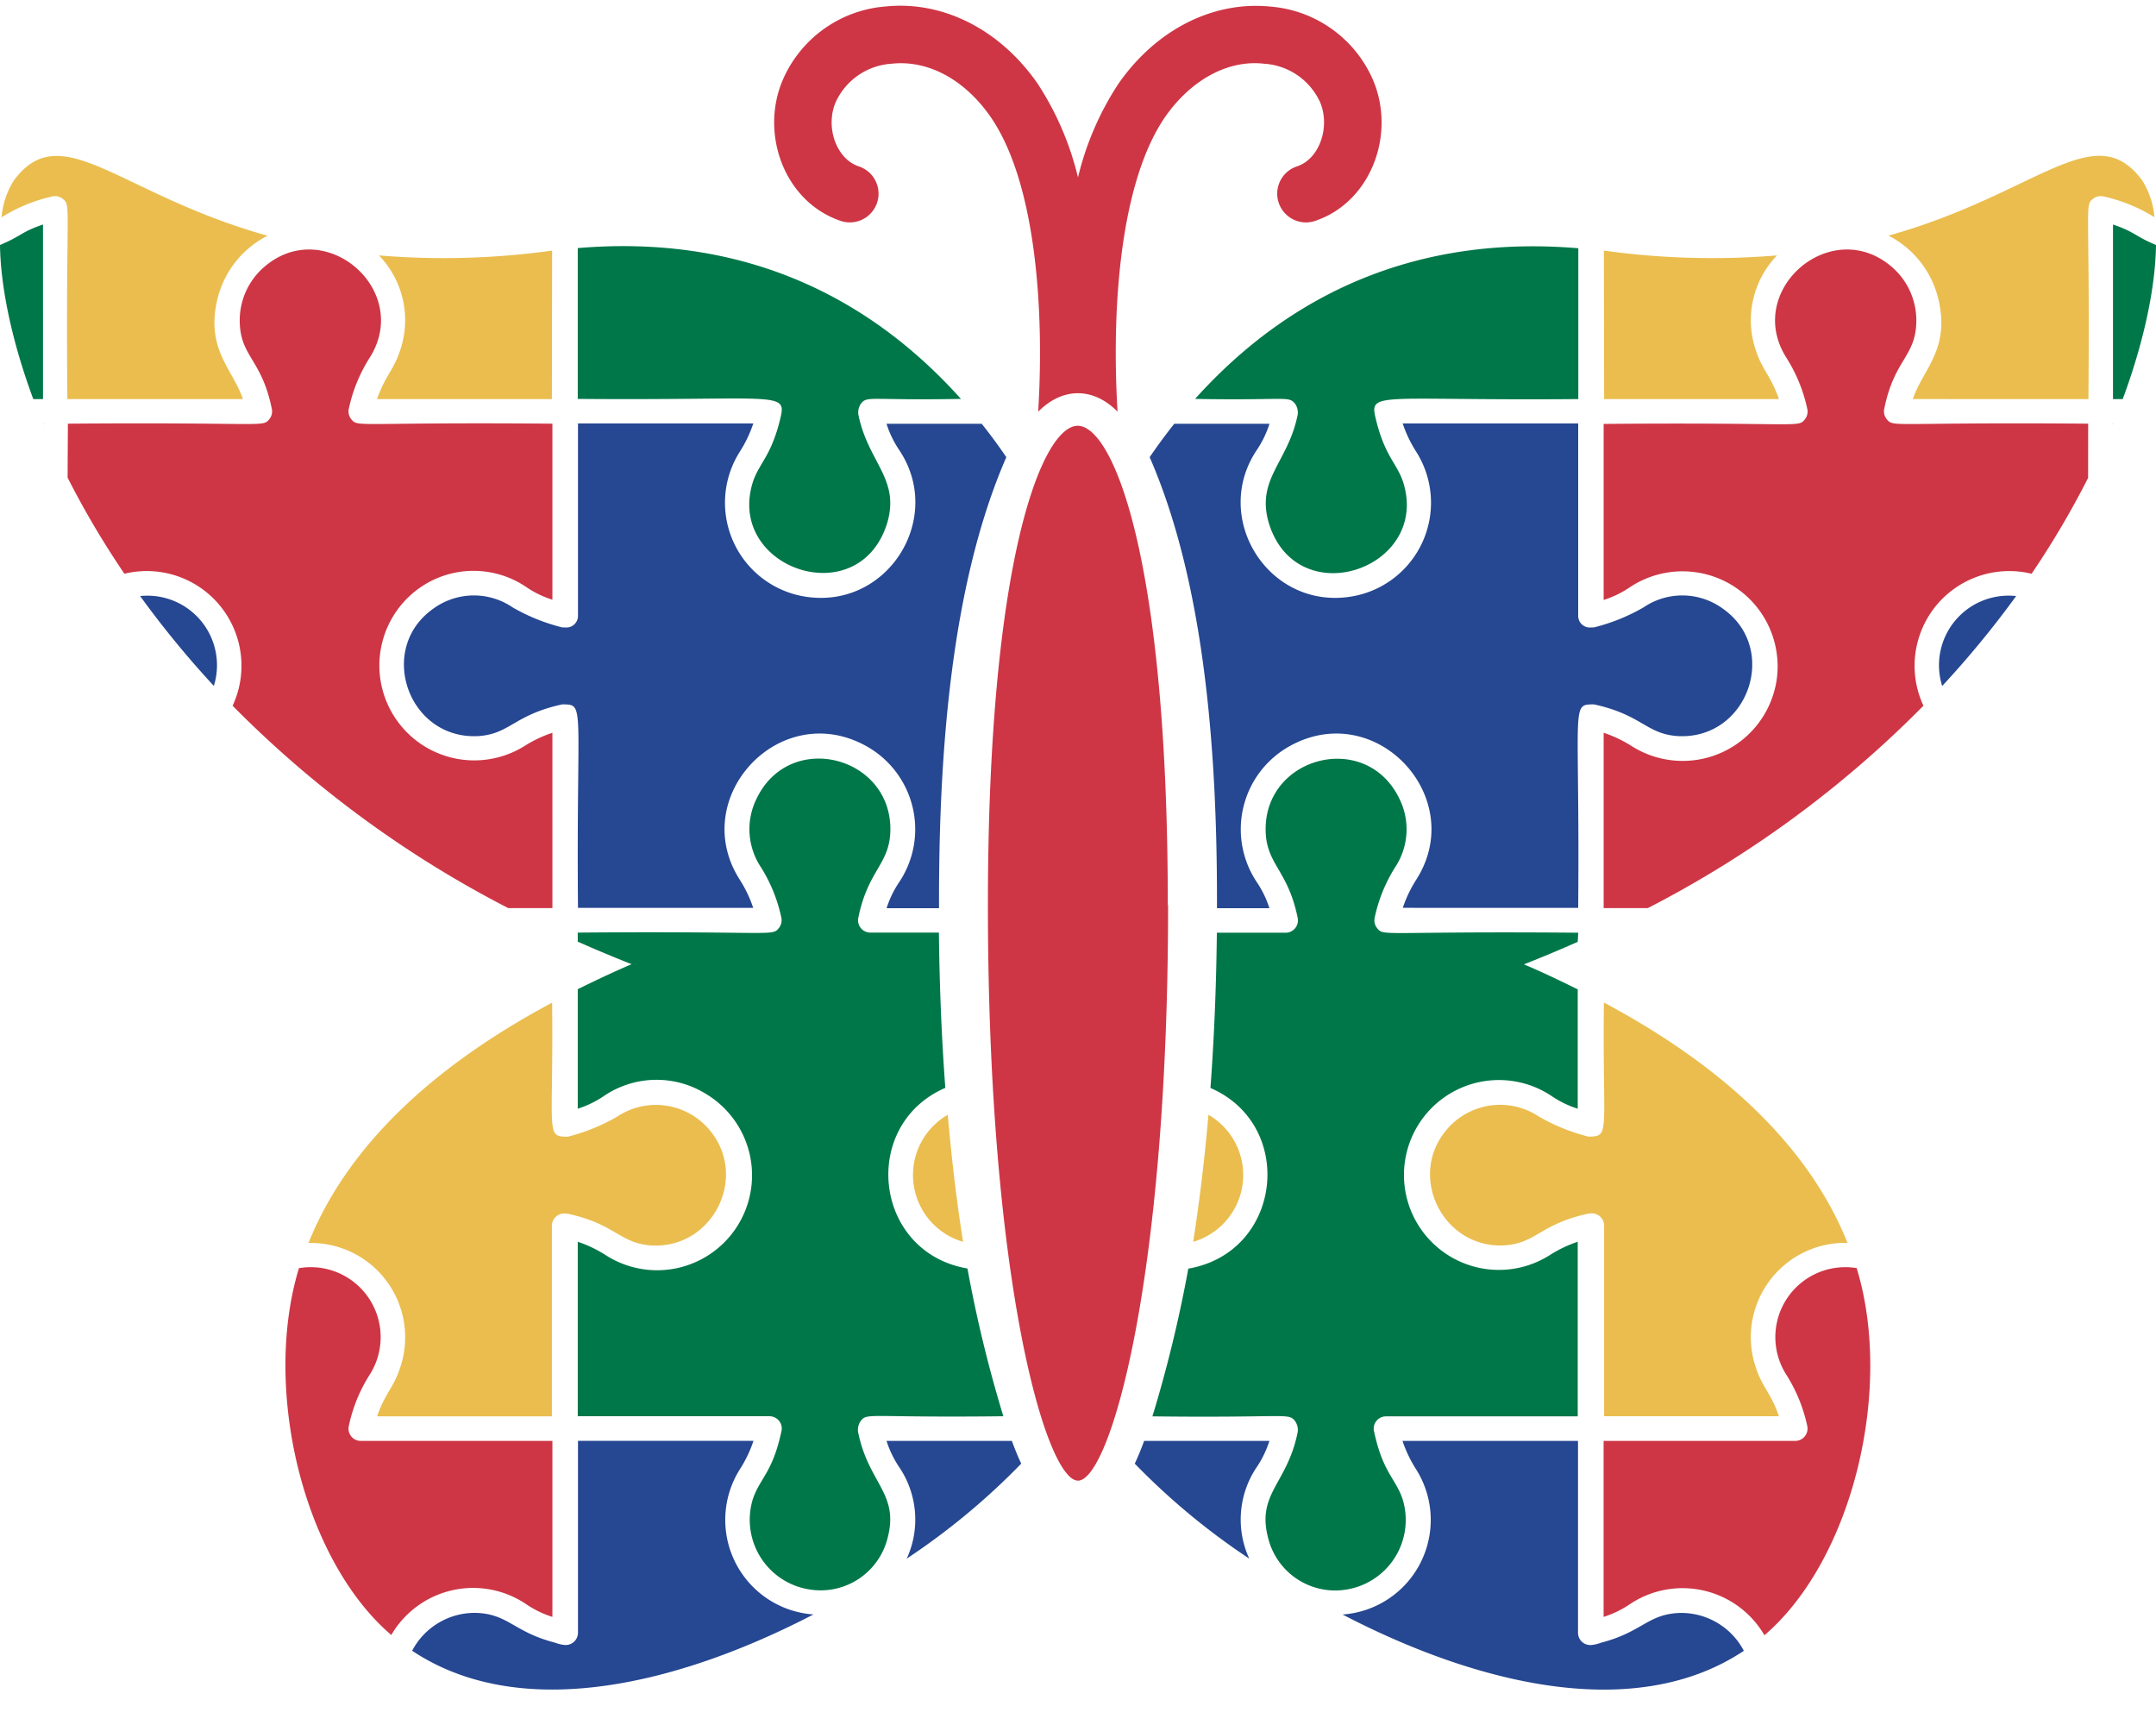
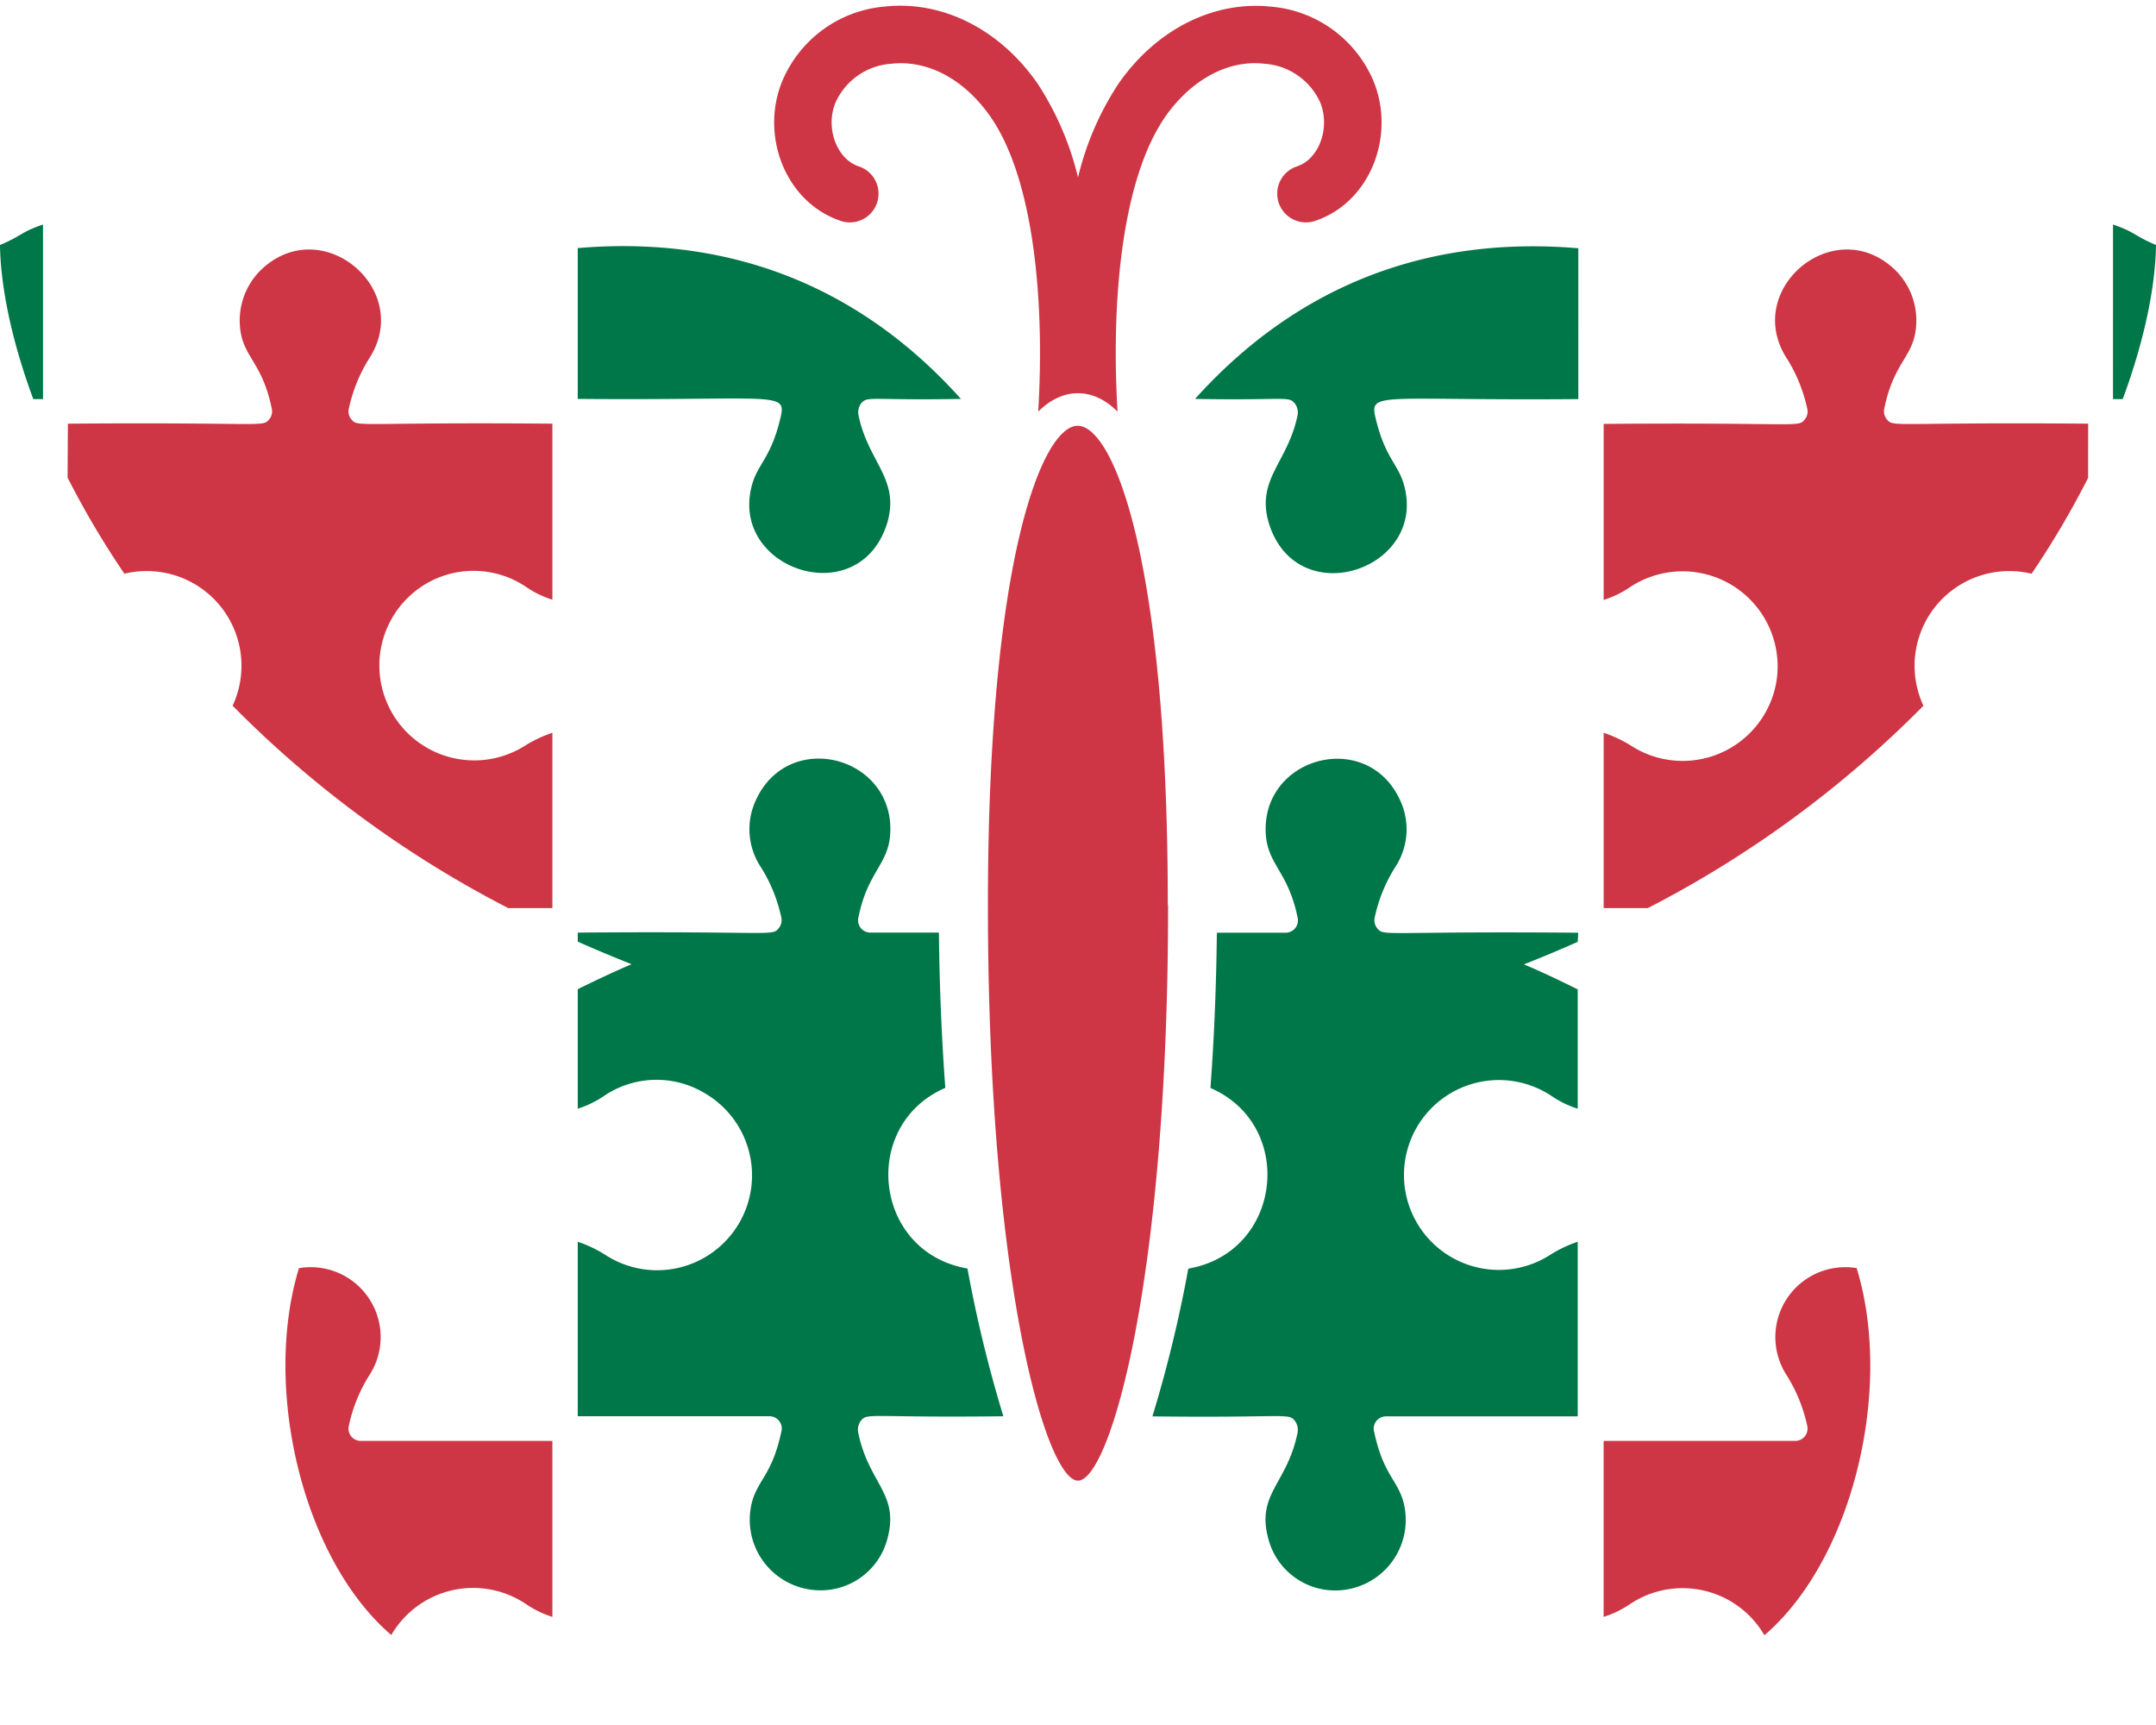
<svg xmlns="http://www.w3.org/2000/svg" data-name="Layer 1" height="296" preserveAspectRatio="xMidYMid meet" version="1.0" viewBox="65.0 104.7 370.0 295.7" width="370" zoomAndPan="magnify">
  <g id="change1_1">
    <path d="M435,146.59c-.09,6.88-1.87,16.06-5.71,26.44h-1.67V143.08C431.42,144.36,431.22,145,435,146.59ZM287.23,173.8a2.64,2.64,0,0,1,.47,1.92c-1.65,8.17-7.1,10.92-5,18.43,4.73,15.93,27.88,8,23.08-6.94-1.11-3.27-3.21-4.45-4.74-11.07-1.07-4.48,1.19-2.82,34.82-3.11V147.15C309.34,144.9,287.17,154,270.09,173,285.65,173.29,286.1,172.43,287.23,173.8Zm48.62,90.8c-33.87-.29-33.31.7-34.52-.79a2.13,2.13,0,0,1-.42-1.77,26.48,26.48,0,0,1,3.55-8.73,11.77,11.77,0,0,0,.74-11.61c-5.6-11.86-23-7.48-23,5.12,0,6.07,3.82,6.89,5.5,15.24a2.11,2.11,0,0,1-2.06,2.54H273.83c-.1,9.25-.47,18.2-1.1,26.64,14.7,6.36,12.34,28.21-3.8,31a225.49,225.49,0,0,1-6.16,25.35c23.23.28,23.29-.65,24.46.78a2.65,2.65,0,0,1,.47,1.93c-1.8,9-7.2,10.52-5,18.43a11.84,11.84,0,0,0,13,8.63,12.1,12.1,0,0,0,10-15.59c-1.2-3.53-3.37-4.55-4.86-11.45a2.11,2.11,0,0,1,2-2.73h32.92V317.63a21.48,21.48,0,0,0-4.78,2.28,16.29,16.29,0,1,1,.37-27.24,17.19,17.19,0,0,0,4.41,2.13V274.32c-3.06-1.51-6.15-3-9.24-4.29q4.74-1.86,9.24-3.87ZM65,146.59c.09,6.88,1.87,16.06,5.71,26.44h1.67V143.08C68.58,144.36,68.78,145,65,146.59ZM229.91,173c-17.08-19.05-39.25-28.13-65.76-25.88V173c33.63.29,35.89-1.37,34.82,3.11-1.53,6.62-3.63,7.8-4.74,11.07-4.8,14.92,18.35,22.87,23.08,6.94,2.09-7.51-3.36-10.26-5-18.43a2.64,2.64,0,0,1,.47-1.92C213.9,172.43,214.35,173.29,229.91,173Zm-65.76,93.13q4.5,2,9.24,3.87c-3.09,1.32-6.18,2.78-9.24,4.29V294.8a17.19,17.19,0,0,0,4.41-2.13,16.08,16.08,0,0,1,17.61-.4,16.29,16.29,0,1,1-17.24,27.64,21.48,21.48,0,0,0-4.78-2.28v29.94h32.92a2.11,2.11,0,0,1,2,2.73c-1.49,6.9-3.66,7.92-4.86,11.45a12.1,12.1,0,0,0,10.05,15.59,11.84,11.84,0,0,0,13-8.63c2.19-7.91-3.2-9.48-5-18.43a2.65,2.65,0,0,1,.47-1.93c1.17-1.43,1.23-.5,24.46-.78a225.49,225.49,0,0,1-6.16-25.35c-16.14-2.77-18.5-24.62-3.8-31-.63-8.44-1-17.39-1.1-26.64H214.36a2.11,2.11,0,0,1-2.06-2.54c1.68-8.35,5.5-9.17,5.5-15.24,0-12.6-17.4-17-23-5.12a11.77,11.77,0,0,0,.74,11.61,26.48,26.48,0,0,1,3.55,8.73,2.13,2.13,0,0,1-.42,1.77c-1.21,1.49-.65.5-34.52.79Z" fill="#007749" />
  </g>
  <g id="change2_1">
-     <path d="M340.25,147.55a134.8,134.8,0,0,0,29.71.83,16,16,0,0,0-3.67,16.17c1.11,3.5,2.59,4.41,4,8.48h-30Zm57.49,8.72c1.82,8.35-2.76,11.67-4.47,16.76H423.4c.29-33.68-.7-33.15.79-34.36a2.12,2.12,0,0,1,1.77-.42,27.84,27.84,0,0,1,8.77,3.57,14,14,0,0,0-2.09-6.3c-8.18-11.09-18,2.33-43.55,9.46A16.55,16.55,0,0,1,397.74,156.27Zm-60,143.32a.76.76,0,0,1-.15,0,33.52,33.52,0,0,1-8.49-3.44,12,12,0,0,0-15.62,2c-7.14,8-.94,20.65,9.67,20.1,5.55-.37,6.13-3.65,14.41-5.45a1,1,0,0,1,.17,0h0a2.12,2.12,0,0,1,2.56,2.07v32.7h30c-1.4-4.07-2.86-4.92-4-8.47a16.19,16.19,0,0,1,15.77-21.28c-7.28-18.16-23.65-31.55-41.81-41.24C340,299,341.41,299.51,337.7,299.59Zm-65.35-3.77c-.68,7.77-1.56,15.1-2.63,21.82A11.94,11.94,0,0,0,272.35,295.82ZM159.75,147.55a134.8,134.8,0,0,1-29.71.83,16,16,0,0,1,3.67,16.17c-1.11,3.5-2.59,4.41-4,8.48h30ZM110.91,145c-25.56-7.13-35.37-20.55-43.55-9.46a14,14,0,0,0-2.09,6.3A27.84,27.84,0,0,1,74,138.25a2.12,2.12,0,0,1,1.77.42c1.49,1.21.5.68.79,34.36h30.13c-1.71-5.09-6.29-8.41-4.47-16.76A16.55,16.55,0,0,1,110.91,145Zm48.84,131.6c-18.16,9.69-34.53,23.08-41.81,41.24a16.19,16.19,0,0,1,15.77,21.28c-1.13,3.55-2.59,4.4-4,8.47h30v-32.7a2.12,2.12,0,0,1,2.56-2.07h0a1,1,0,0,1,.17,0c8.28,1.8,8.86,5.08,14.41,5.45,10.61.55,16.81-12.07,9.68-20.1a12,12,0,0,0-15.63-2,33.52,33.52,0,0,1-8.49,3.44.76.76,0,0,1-.15,0C158.59,299.51,160,299,159.75,276.58Zm70.53,41.06c-1.07-6.72-1.95-14.05-2.63-21.82A11.94,11.94,0,0,0,230.28,317.64Z" fill="#eabd4e" />
-   </g>
+     </g>
  <g id="change3_1">
-     <path d="M262.3,183c1.26-1.85,2.66-3.77,4.22-5.73h16.34a17.75,17.75,0,0,1-2.12,4.42h0c-7.82,11.51,1.62,27.05,15.49,25.32A16.32,16.32,0,0,0,308,182a21.81,21.81,0,0,1-2.28-4.79h30.12v32.94a2,2,0,0,0,2.29,2.06s0,0,.25,0h.16a32.82,32.82,0,0,0,8.49-3.42,11.82,11.82,0,0,1,13.66.22c9.75,6.89,4.29,22.48-7.73,21.85-5.48-.36-6.09-3.62-14.39-5.44-.06,0-.11,0-.16,0-3.88,0-2.27.25-2.57,34.91H305.74a21.77,21.77,0,0,1,2.28-4.79c9-14-6.71-31.1-21.53-23.05A16.33,16.33,0,0,0,280.74,256a17.51,17.51,0,0,1,2.11,4.39h-9C273.92,235.73,272.13,205.53,262.3,183Zm136,39.27A166.13,166.13,0,0,0,411,206.83,11.94,11.94,0,0,0,398.3,222.25Zm29.27-44.87.06-.13h-.06ZM353.32,381.32c-5.58.19-6.44,3.28-13.6,5.12a5.69,5.69,0,0,1-1.42.36,2.11,2.11,0,0,1-2.49-2.07V351.8H305.69a22,22,0,0,0,2.28,4.79,16.27,16.27,0,0,1-12.57,25c22.83,11.88,50.07,18.74,68.87,6.23A12.14,12.14,0,0,0,353.32,381.32ZM279.39,372a16.06,16.06,0,0,1,1.34-15.78h0a17.75,17.75,0,0,0,2.12-4.42H261.35c-.51,1.4-1.05,2.71-1.61,3.9A118.92,118.92,0,0,0,279.39,372ZM237.7,183c-1.26-1.85-2.66-3.77-4.22-5.73H217.14a17.75,17.75,0,0,0,2.12,4.42h0c7.82,11.51-1.62,27.05-15.49,25.32A16.32,16.32,0,0,1,192,182a21.81,21.81,0,0,0,2.28-4.79H164.19v32.94a2,2,0,0,1-2.29,2.06c-.05,0,0,0-.25,0h-.16a32.82,32.82,0,0,1-8.49-3.42,11.82,11.82,0,0,0-13.66.22c-9.75,6.89-4.29,22.48,7.73,21.85,5.48-.36,6.09-3.62,14.39-5.44.06,0,.11,0,.16,0,3.88,0,2.27.25,2.57,34.91h30.07a21.77,21.77,0,0,0-2.28-4.79c-9-14,6.71-31.1,21.53-23.05A16.33,16.33,0,0,1,219.26,256a17.51,17.51,0,0,0-2.11,4.39h9C226.08,235.73,227.87,205.53,237.7,183ZM89.05,206.83a166.13,166.13,0,0,0,12.65,15.42A11.94,11.94,0,0,0,89.05,206.83ZM72.43,177.25h-.06l.06.13Zm63.3,210.56c18.8,12.51,46,5.65,68.87-6.23a16.27,16.27,0,0,1-12.57-25,22,22,0,0,0,2.28-4.79H164.19v32.93a2.11,2.11,0,0,1-2.49,2.07,5.69,5.69,0,0,1-1.42-.36c-7.16-1.84-8-4.93-13.6-5.12A12.14,12.14,0,0,0,135.73,387.81ZM240.26,355.7c-.56-1.19-1.1-2.5-1.61-3.9H217.14a17.75,17.75,0,0,0,2.12,4.42h0A16.06,16.06,0,0,1,220.61,372,118.92,118.92,0,0,0,240.26,355.7Z" fill="#264791" />
-   </g>
+     </g>
  <g id="change4_1">
    <path d="M217,105.66c9.79-1,19.6,3.92,26.07,13.24A51.05,51.05,0,0,1,250,135a50.6,50.6,0,0,1,6.94-16.08c6.48-9.32,16.29-14.23,26.07-13.24a21,21,0,0,1,17.61,12.57c3.35,7.86.84,17.37-5.84,22.13a15.65,15.65,0,0,1-3.88,2,4.93,4.93,0,1,1-3.26-9.3,5.84,5.84,0,0,0,1.41-.72c2.91-2.08,4-6.67,2.51-10.24a11.33,11.33,0,0,0-9.56-6.63c-6.24-.74-12.57,2.75-17,9.06-7.64,11-9.32,32.33-8.21,50.64-4.24-4.28-9.49-4.16-13.62,0,1.11-18.31-.58-39.67-8.21-50.64-4.41-6.31-10.66-9.77-17-9.06a11.33,11.33,0,0,0-9.56,6.63c-1.52,3.57-.4,8.16,2.5,10.23a5.76,5.76,0,0,0,1.42.73,4.93,4.93,0,1,1-3.26,9.3c-9.48-3.34-13.67-14.89-9.72-24.13A21,21,0,0,1,217,105.66Zm206.36,71.59c-34-.28-33.36.69-34.57-.77a2.11,2.11,0,0,1-.43-1.76c1.75-8.68,5.51-8.94,5.51-15.24a12.1,12.1,0,0,0-4.06-9c-10.41-9.23-25.67,3.87-18.2,15.52a26.92,26.92,0,0,1,3.55,8.73,2.15,2.15,0,0,1-.42,1.78c-1.21,1.48-.6.49-34.53.78v30.21a17.1,17.1,0,0,0,4.42-2.13,16.32,16.32,0,0,1,25.32,15.48A16.31,16.31,0,0,1,345,232.56a21.76,21.76,0,0,0-4.79-2.27v30.08h7.59a186.17,186.17,0,0,0,47.29-34.72A16.25,16.25,0,0,1,413.65,203a151.06,151.06,0,0,0,9.7-16.45ZM371.6,340.51a26.92,26.92,0,0,1,3.55,8.73,2.11,2.11,0,0,1-2.07,2.56H340.2V382a17.07,17.07,0,0,0,4.42-2.12,16.25,16.25,0,0,1,23.18,5.27c15.18-13,22.17-42.32,15.83-63A12,12,0,0,0,371.6,340.51Zm-295-154A151.06,151.06,0,0,0,86.35,203a16.25,16.25,0,0,1,18.57,22.65,186.17,186.17,0,0,0,47.29,34.72h7.59V230.29a21.76,21.76,0,0,0-4.79,2.27,16.28,16.28,0,1,1-17.24-27.63,16.1,16.1,0,0,1,17.61.4,17.1,17.1,0,0,0,4.42,2.13V177.25c-33.93-.29-33.32.7-34.53-.78a2.11,2.11,0,0,1-.41-1.78A26.68,26.68,0,0,1,128.4,166c7.47-11.65-7.79-24.75-18.2-15.52a12.1,12.1,0,0,0-4.06,9c0,6.3,3.76,6.56,5.51,15.24a2.11,2.11,0,0,1-.43,1.76c-1.21,1.46-.61.49-34.57.77Zm39.72,135.6c-6.34,20.68.65,50,15.83,63a16.25,16.25,0,0,1,23.18-5.27A17.07,17.07,0,0,0,159.8,382V351.8H126.92a2.1,2.1,0,0,1-2.06-2.56,26.68,26.68,0,0,1,3.54-8.73A12,12,0,0,0,116.37,322.15Zm149.09-62.26c0-59.92-9.49-82.24-15.46-82.24S234.54,200,234.54,259.89c0,64.81,10.06,98.73,15.46,98.73S265.46,324.7,265.46,259.89Z" fill="#ce3645" />
  </g>
</svg>